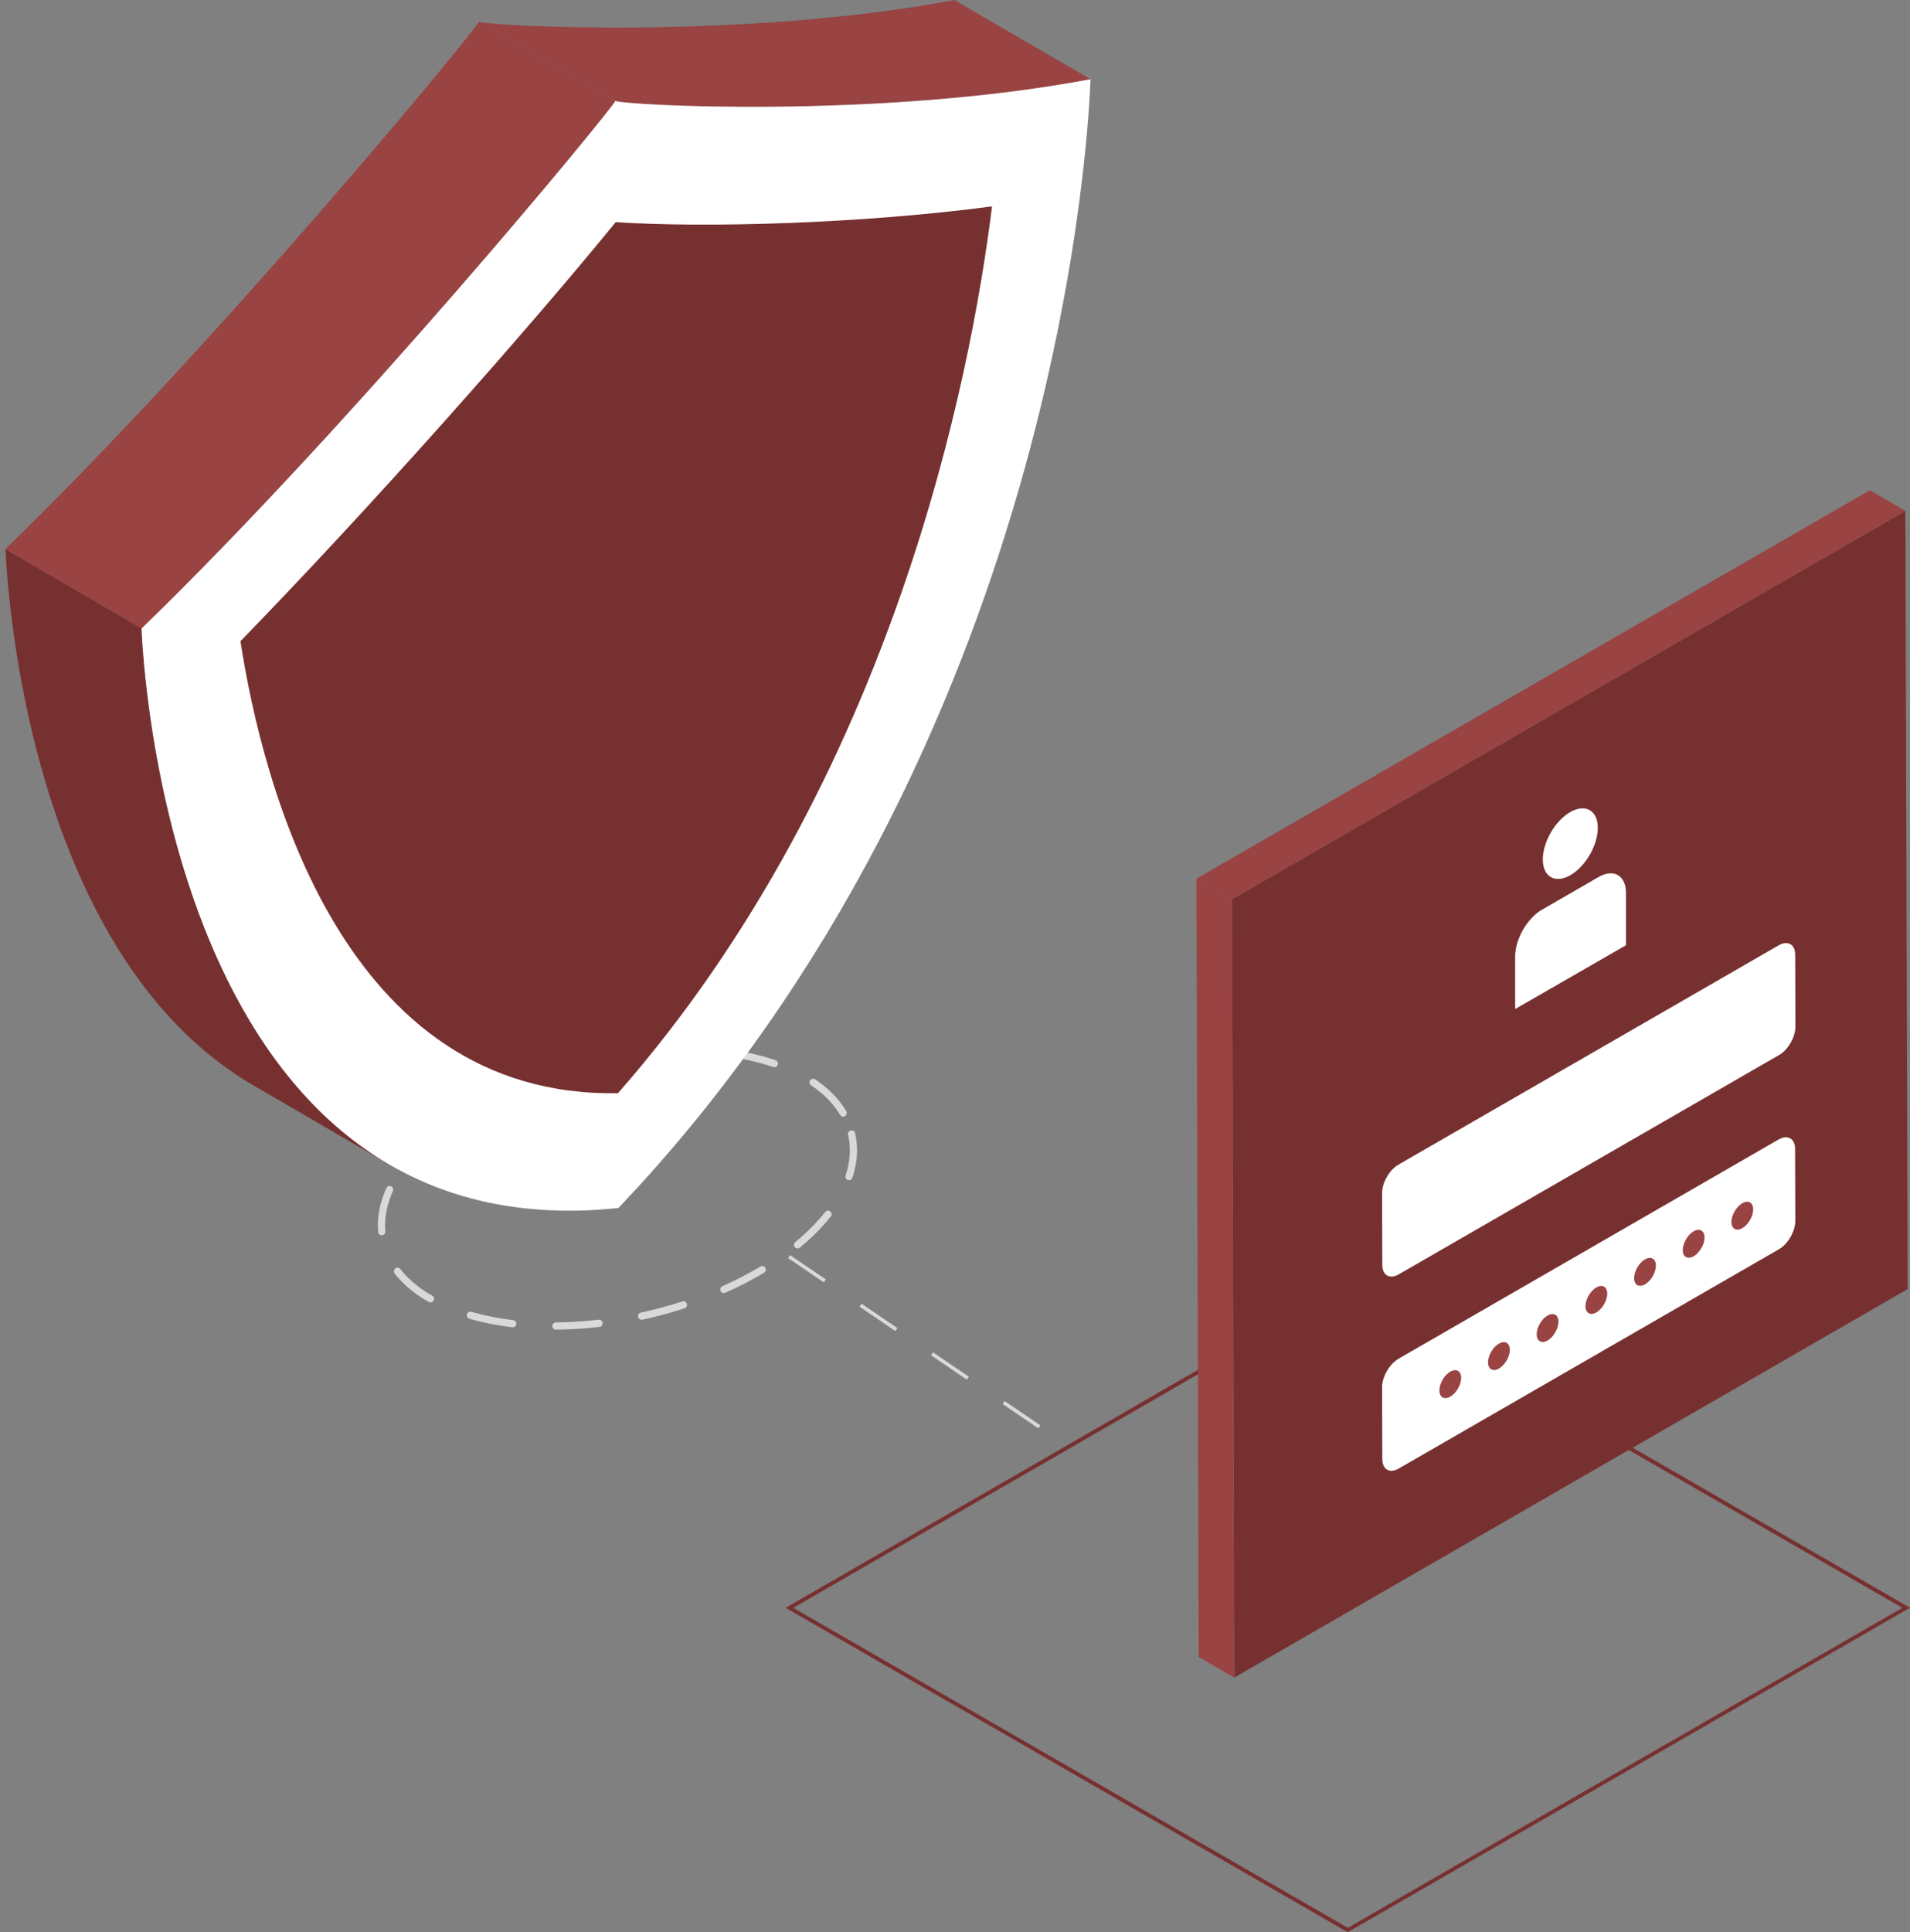
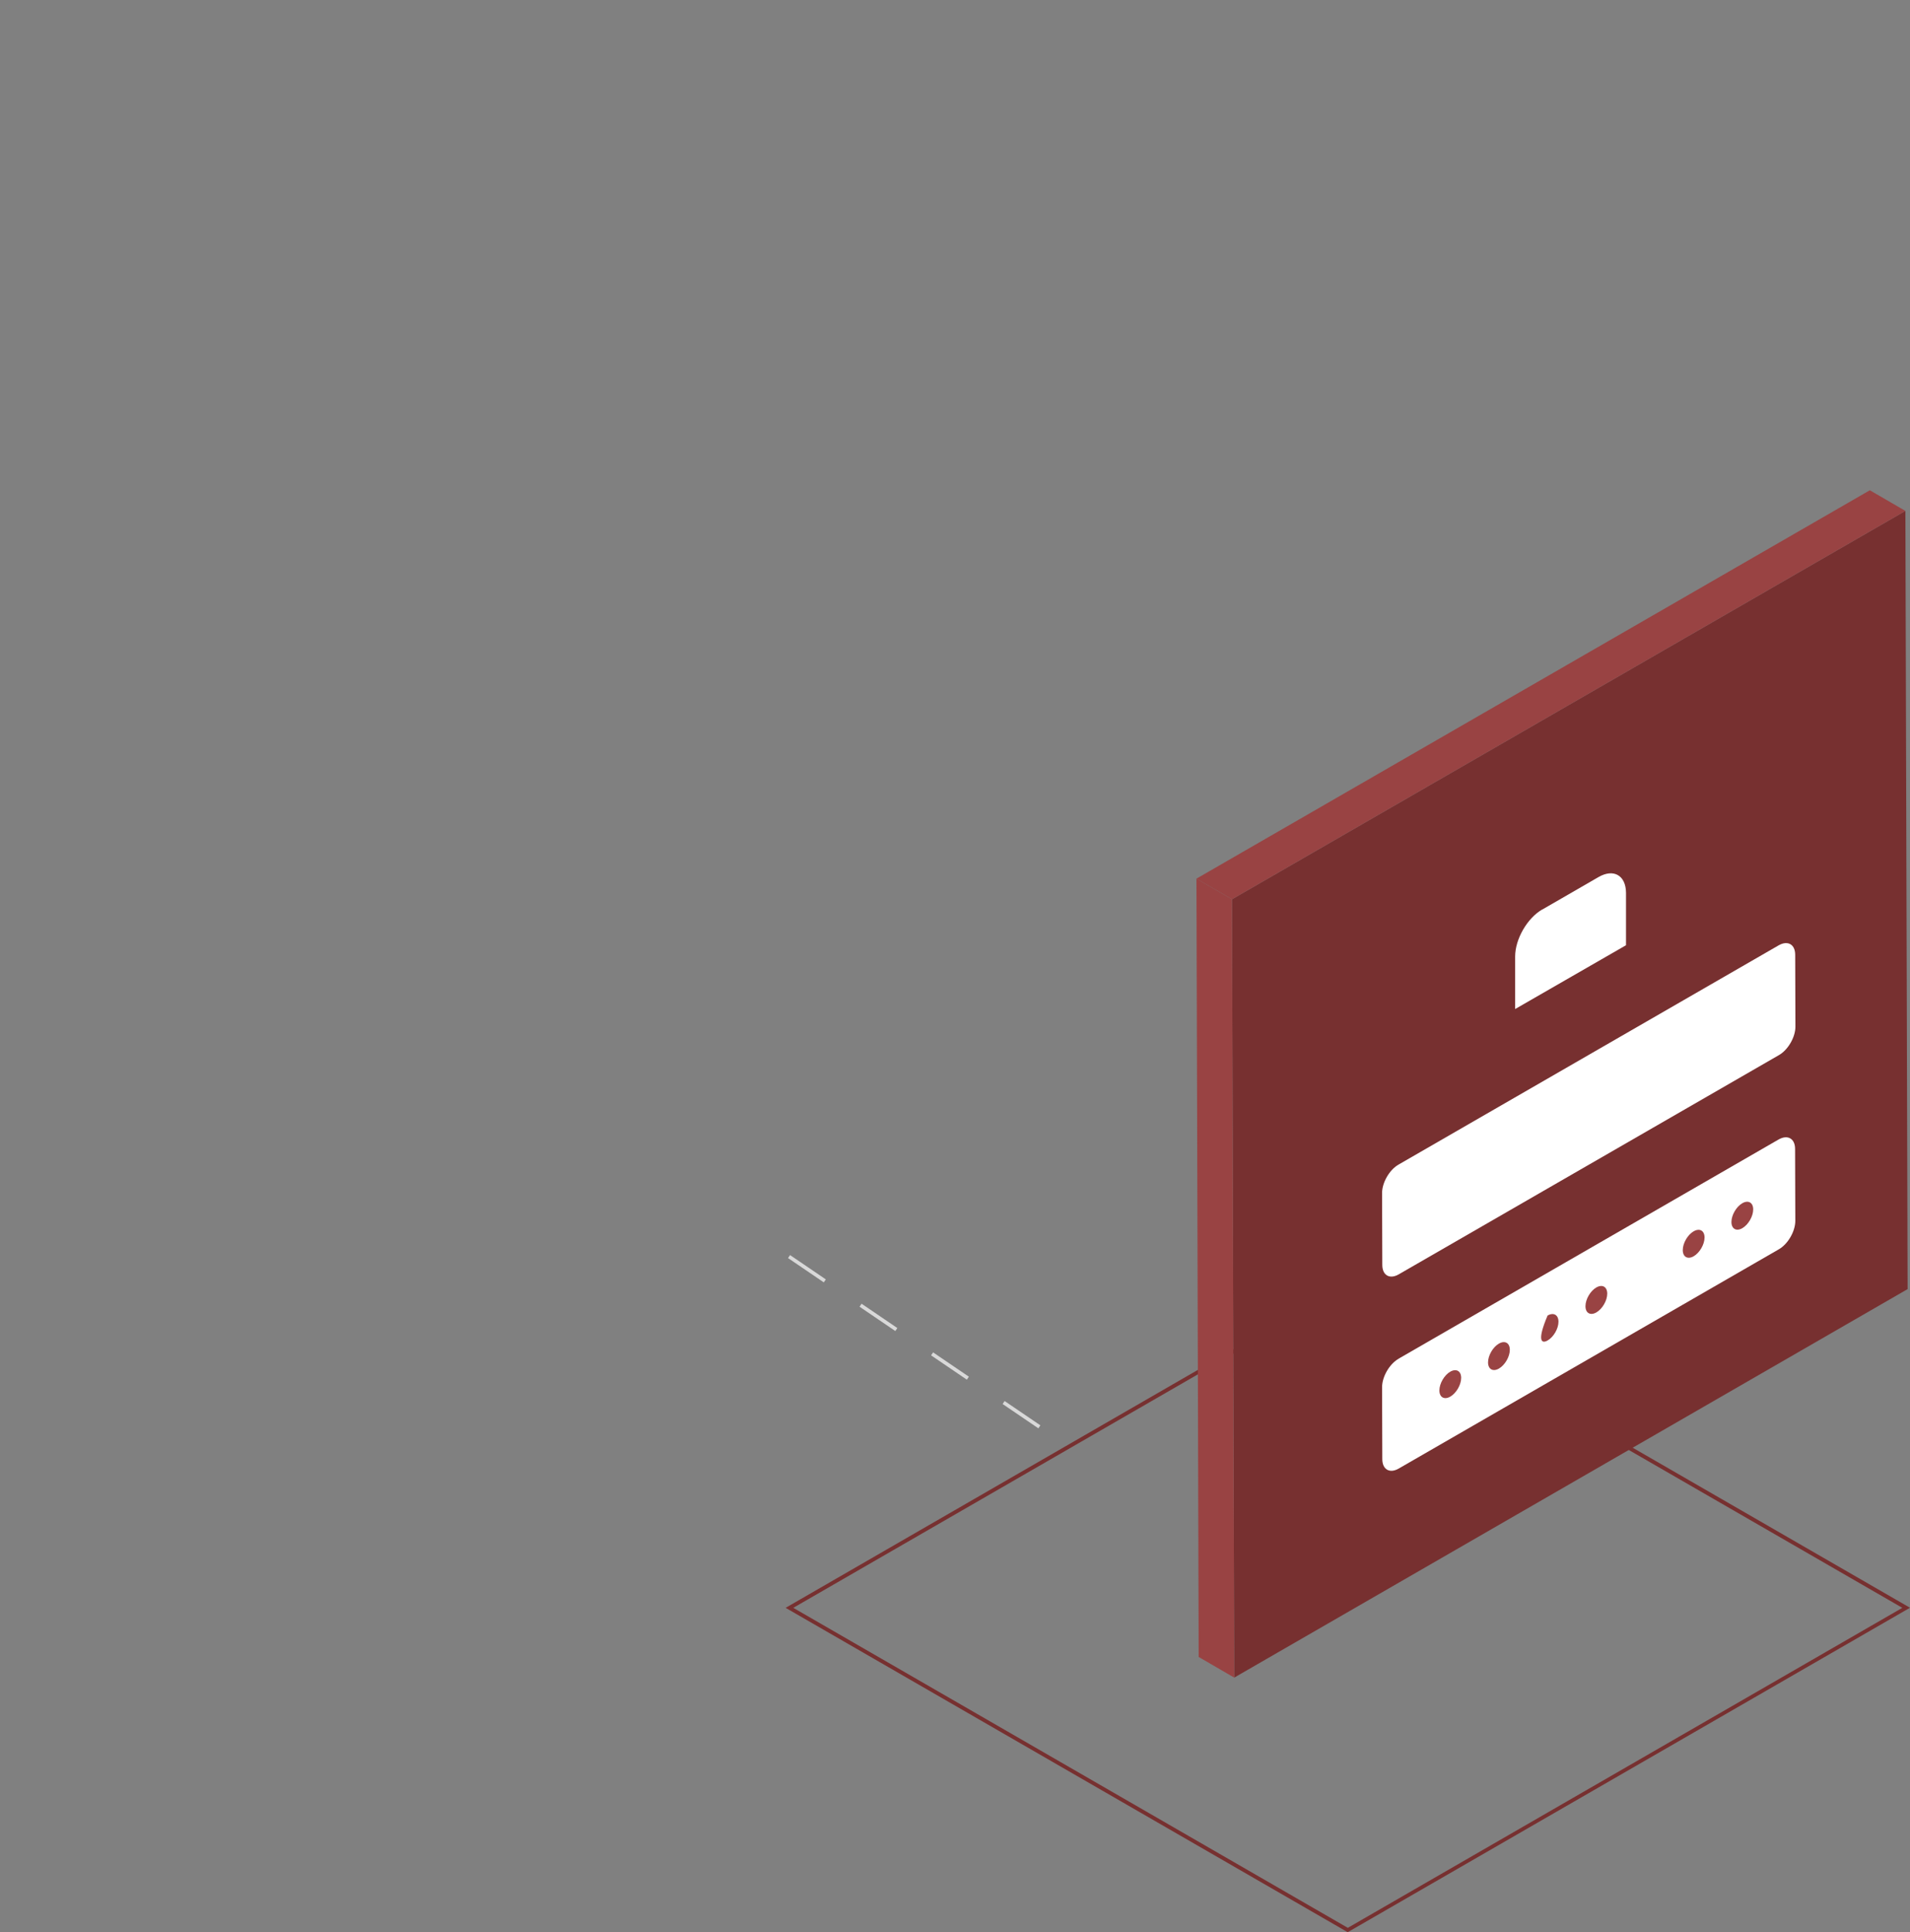
<svg xmlns="http://www.w3.org/2000/svg" width="265" height="268" viewBox="0 0 265 268" fill="none">
  <rect x="0" y="0" width="265" height="268" fill="#808080" stroke="none" />
  <g clip-path="url(#clip0_46_1159)">
-     <ellipse cx="85.667" cy="164.762" rx="33.333" ry="18.095" transform="rotate(-12.963 85.667 164.762)" stroke="#D9D9D9" stroke-linecap="round" stroke-dasharray="6 6" />
    <path d="M151.304 10.992L132.41 0C102.878 5.57 67.381 3.59 66.476 2.998L85.37 13.989C86.256 14.6 121.753 16.58 151.304 10.992Z" fill="#994343" />
    <path d="M35.116 150.515L54.01 161.506C22.206 142.983 19.805 90.542 19.657 87.156L0.764 76.164C0.911 79.55 3.312 131.992 35.116 150.515Z" fill="#773030" />
-     <path d="M85.37 13.989C84.502 15.618 49.115 58.585 19.639 87.156C19.824 91.375 23.499 171.498 82.913 167.798C82.969 167.798 85.628 167.576 85.795 167.557L88.694 164.448C147.942 99.516 151.137 15.414 151.304 10.992C121.772 16.561 86.275 14.581 85.37 13.989Z" fill="white" />
    <path d="M85.758 151.625C47.564 152.328 36.446 108.88 33.361 88.932C51.055 70.761 72.996 46.057 85.425 30.81C97.725 31.624 119.408 31.05 137.637 28.626C134.737 52.016 124.007 107.991 85.758 151.606" fill="#773030" />
    <path d="M85.37 13.989L66.476 2.998C65.608 4.626 30.222 47.593 0.745 76.164L19.639 87.156C49.134 58.585 84.502 15.618 85.37 13.989Z" fill="#994343" />
  </g>
  <g clip-path="url(#clip1_46_1159)">
    <path d="M187 268L186.868 267.928L109 223.006L187 178L187.132 178.072L265 222.994L187 267.988V268ZM110.064 223.006L187 267.391L263.936 223.006L187 178.621L110.064 223.006Z" fill="#773030" />
    <path d="M170.932 124.731L171.24 232.684L264.668 178.8L264.36 70.863L170.932 124.731Z" fill="#773030" />
    <path d="M170.932 124.731L166 121.869L166.308 229.821L171.24 232.684L170.932 124.731Z" fill="#994343" />
    <path d="M264.36 70.863L259.428 68L166 121.869L170.932 124.731L264.36 70.863Z" fill="#994343" />
    <path d="M194.035 161.531C192.771 162.255 191.754 164.025 191.754 165.471L191.785 175.445C191.785 176.891 192.817 177.476 194.065 176.753L246.821 146.34C248.085 145.617 249.102 143.847 249.102 142.4L249.071 132.427C249.071 130.98 248.039 130.395 246.775 131.119L194.035 161.531Z" fill="white" />
    <path d="M194.035 188.466C192.771 189.189 191.754 190.959 191.754 192.406L191.785 202.379C191.785 203.826 192.817 204.411 194.066 203.687L246.806 173.275C248.069 172.551 249.087 170.781 249.087 169.334L249.056 159.361C249.056 157.914 248.023 157.329 246.759 158.053L194.019 188.466H194.035Z" fill="white" />
-     <path d="M217.862 112.634C215.75 113.85 214.055 116.79 214.055 119.206C214.055 121.622 215.781 122.607 217.877 121.391C219.989 120.176 221.684 117.236 221.684 114.819C221.684 112.403 219.958 111.433 217.862 112.634Z" fill="white" />
    <path d="M213.993 126.132C211.897 127.332 210.217 130.257 210.217 132.658V139.953L225.599 131.103V123.808C225.568 121.407 223.872 120.437 221.776 121.653L213.993 126.147V126.132Z" fill="white" />
    <path d="M241.735 166.887C240.903 167.364 240.225 168.534 240.225 169.488C240.225 170.443 240.903 170.827 241.735 170.35C242.567 169.873 243.245 168.703 243.245 167.749C243.245 166.795 242.567 166.41 241.735 166.887Z" fill="#994343" />
    <path d="M234.984 170.781C234.152 171.258 233.474 172.428 233.474 173.382C233.474 174.337 234.152 174.721 234.984 174.244C235.817 173.767 236.495 172.597 236.495 171.643C236.495 170.689 235.817 170.304 234.984 170.781Z" fill="#994343" />
-     <path d="M228.234 174.675C227.402 175.152 226.724 176.322 226.724 177.276C226.724 178.23 227.402 178.615 228.234 178.138C229.066 177.661 229.744 176.491 229.744 175.537C229.744 174.583 229.066 174.198 228.234 174.675Z" fill="#994343" />
    <path d="M221.484 178.569C220.651 179.046 219.973 180.216 219.973 181.17C219.973 182.124 220.651 182.509 221.484 182.032C222.316 181.555 222.994 180.385 222.994 179.431C222.994 178.477 222.316 178.092 221.484 178.569Z" fill="#994343" />
-     <path d="M214.718 182.463C213.885 182.94 213.207 184.11 213.207 185.064C213.207 186.018 213.885 186.403 214.718 185.926C215.55 185.449 216.228 184.279 216.228 183.325C216.228 182.371 215.55 181.986 214.718 182.463Z" fill="#994343" />
+     <path d="M214.718 182.463C213.207 186.018 213.885 186.403 214.718 185.926C215.55 185.449 216.228 184.279 216.228 183.325C216.228 182.371 215.55 181.986 214.718 182.463Z" fill="#994343" />
    <path d="M207.967 186.357C207.135 186.834 206.457 188.004 206.457 188.958C206.457 189.912 207.135 190.297 207.967 189.82C208.799 189.343 209.478 188.173 209.478 187.219C209.478 186.265 208.799 185.88 207.967 186.357Z" fill="#994343" />
    <path d="M201.216 190.251C200.384 190.728 199.706 191.898 199.706 192.852C199.706 193.806 200.384 194.191 201.216 193.714C202.049 193.237 202.727 192.067 202.727 191.113C202.727 190.159 202.049 189.774 201.216 190.251Z" fill="#994343" />
    <path d="M109.476 174.286L145.19 198.571" stroke="#D9D9D9" stroke-width="0.5" stroke-dasharray="6 6" />
  </g>
  <defs>
    <clipPath id="clip0_46_1159">
-       <rect width="150.54" height="184.84" fill="white" transform="matrix(-1 0 0 1 151.304 0)" />
-     </clipPath>
+       </clipPath>
    <clipPath id="clip1_46_1159">
      <rect width="156" height="200" fill="white" transform="matrix(-1 0 0 1 265 68)" />
    </clipPath>
  </defs>
</svg>